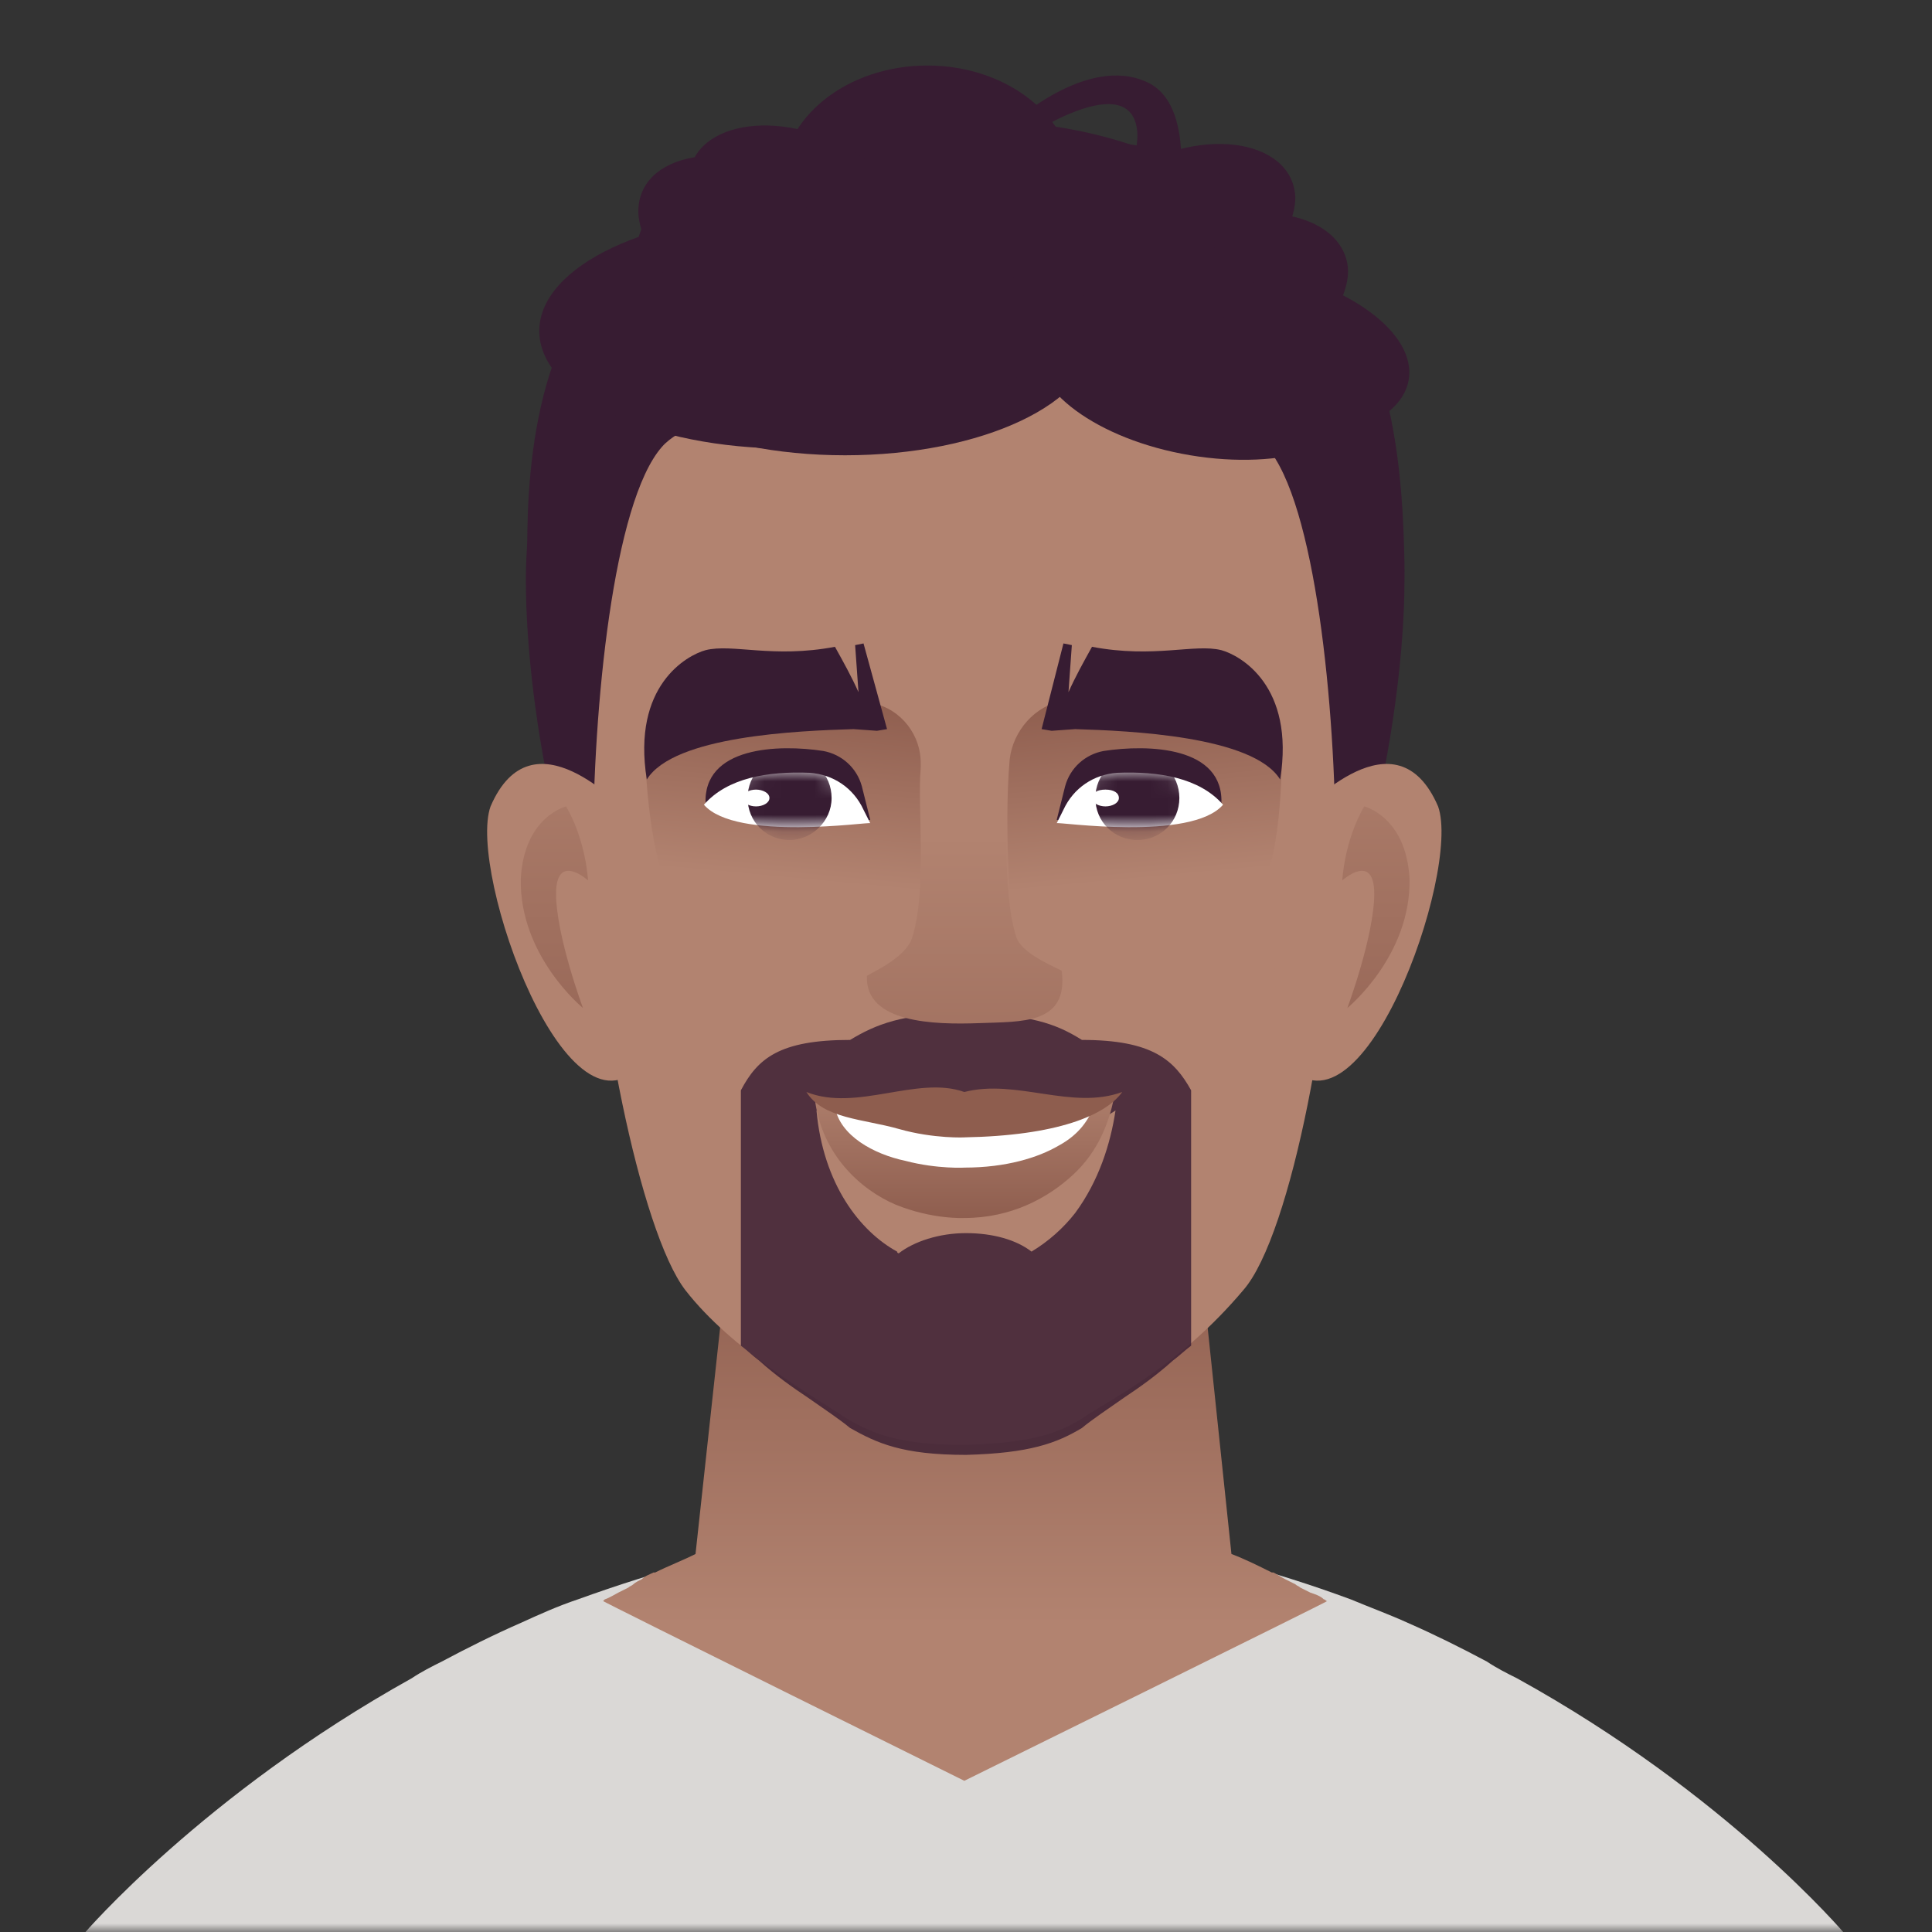
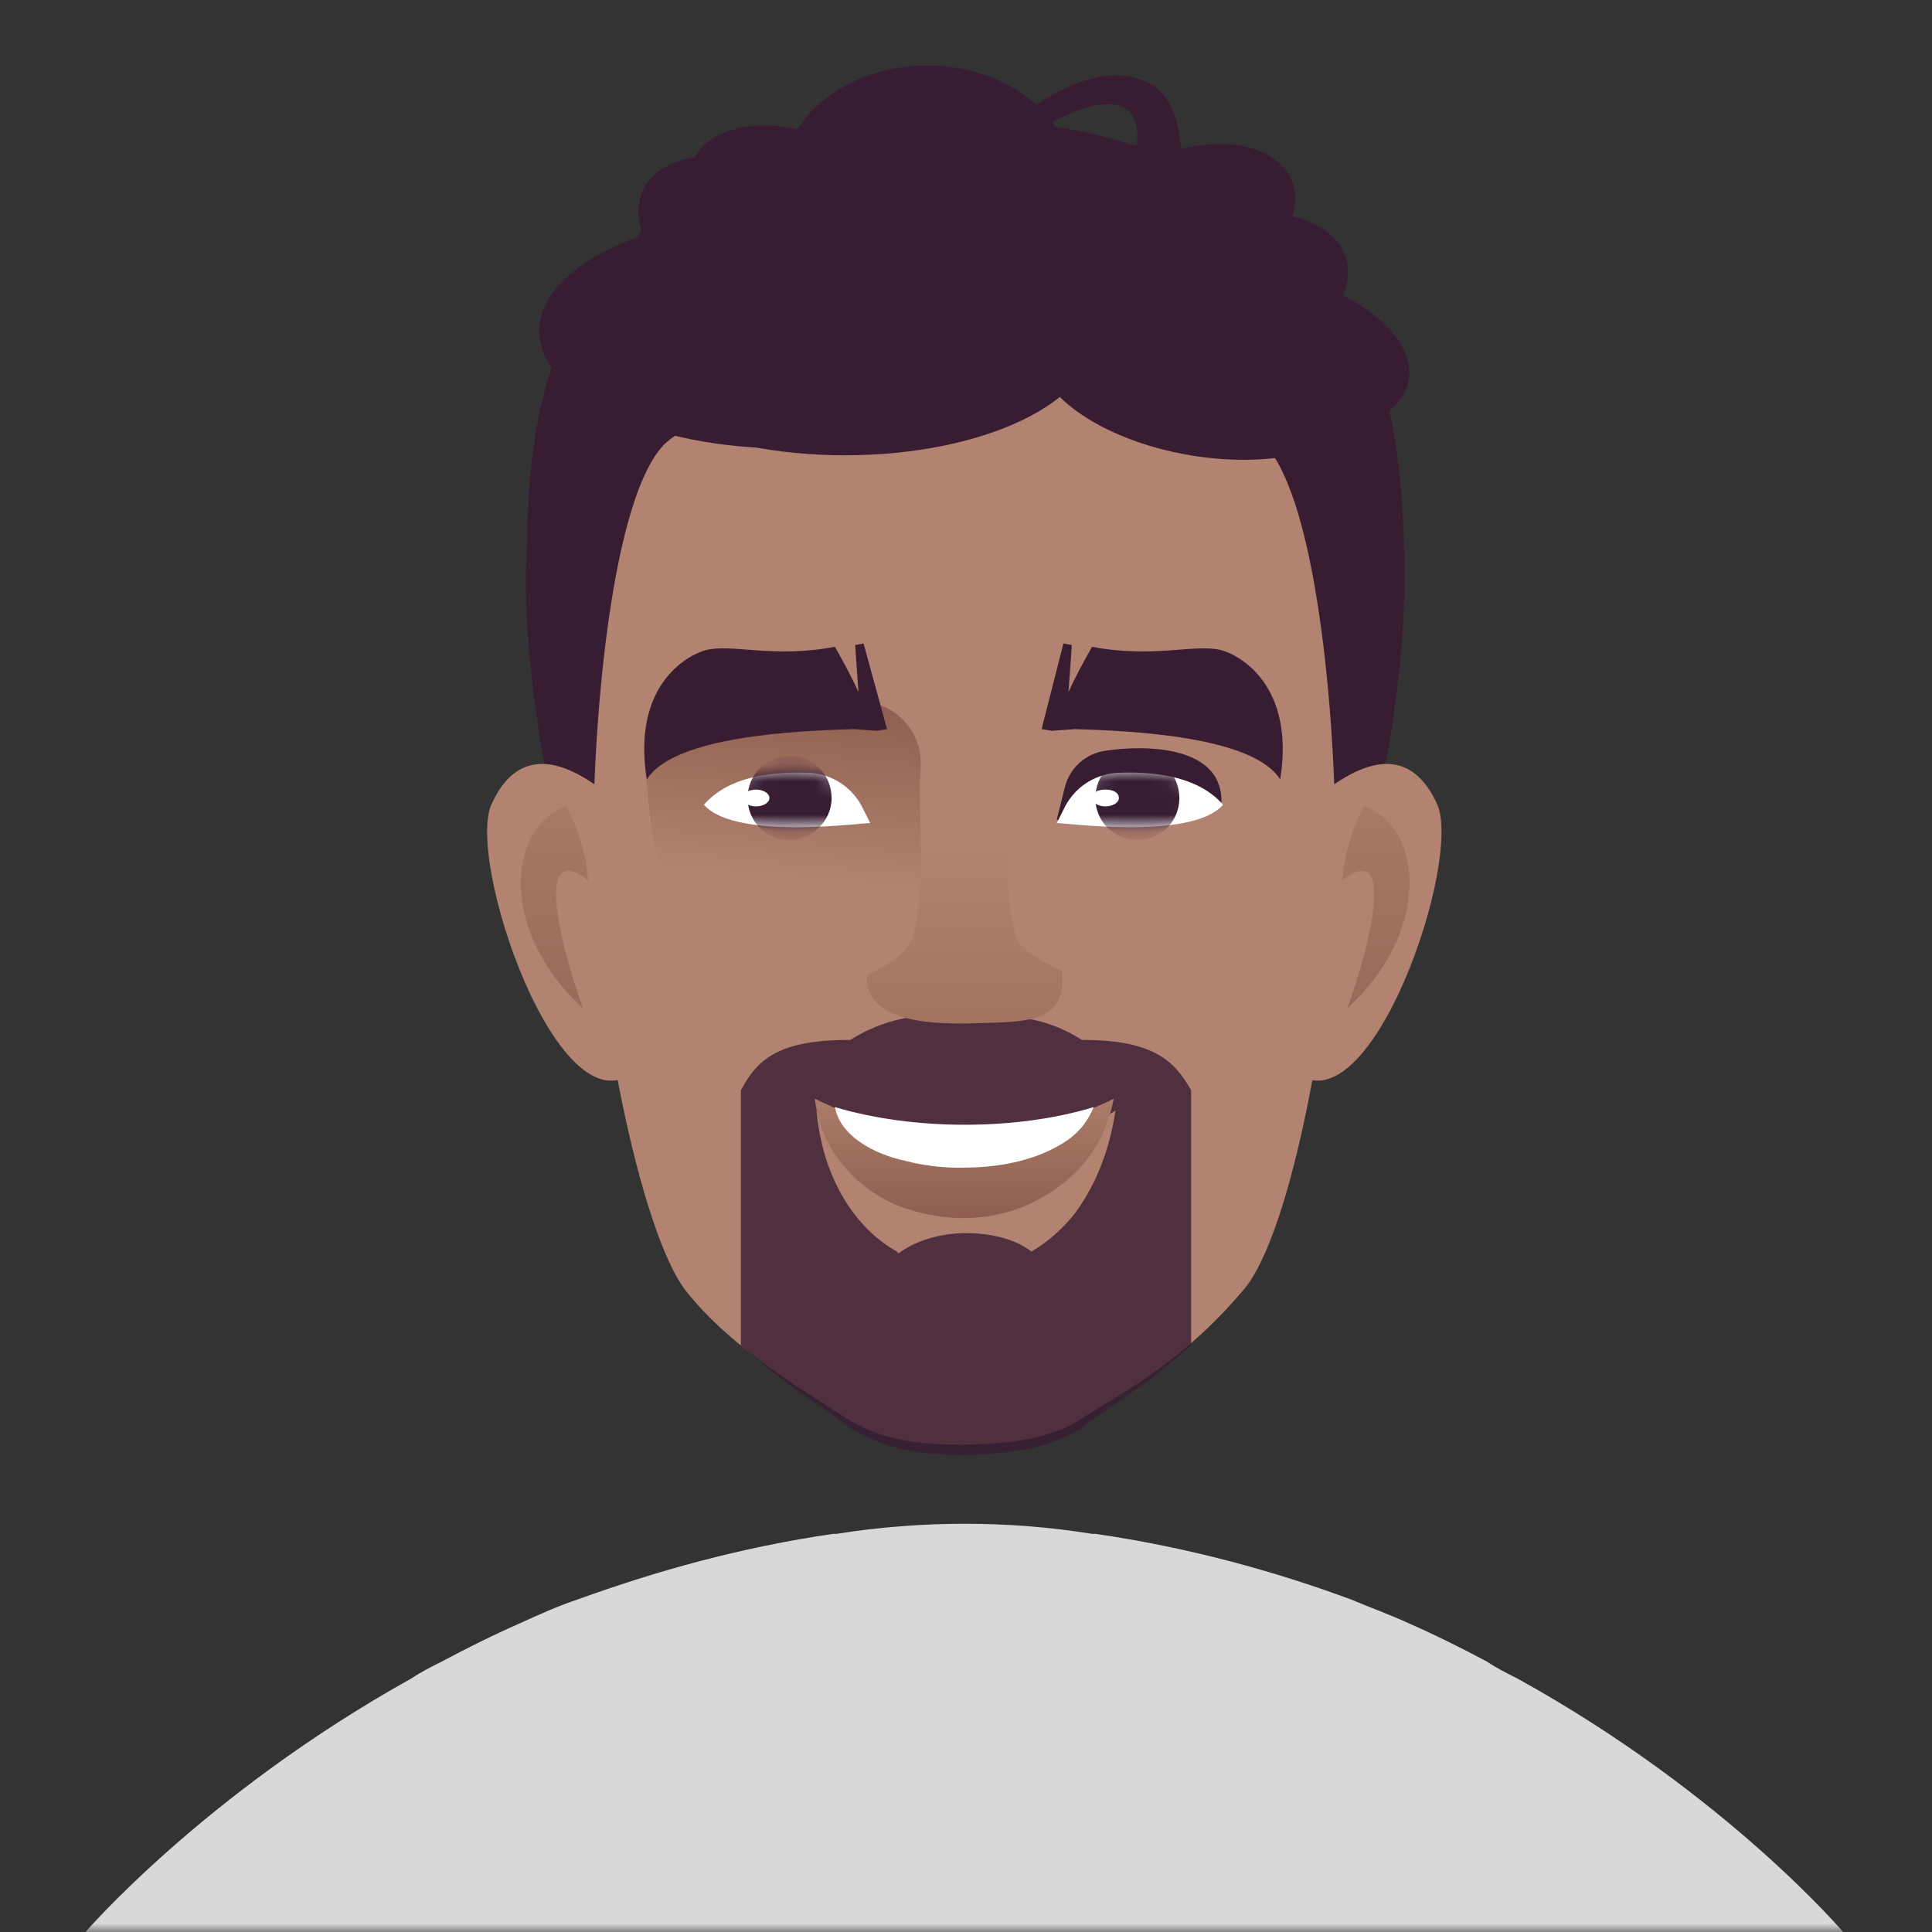
<svg xmlns="http://www.w3.org/2000/svg" width="115" height="115" viewBox="0 0 115 115" fill="none">
  <rect x="0" y="0" width="115" height="115" fill="#333333" stroke="none" />
  <g clip-path="url(#clip0_1125_43240)">
    <mask id="mask0_1125_43240" style="mask-type:luminance" maskUnits="userSpaceOnUse" x="0" y="0" width="115" height="115">
      <path d="M115 0H0V115H115V0Z" fill="white" />
    </mask>
    <g mask="url(#mask0_1125_43240)">
      <path d="M77.4 15.3C76.1 14.5 75 13.5 73.9 12.4C67.4 5.9 49.7 4.6 39.2 13.4C33 18.6 31.3 29.4 31.3 34.5C31.3 42.7 33.9 55.3 37.2 58.4C37.3 58.5 37.3 58.5 37.4 58.6C39.4 61.8 44.6 68.1 47 69.5C48.7 70.4 52.9 70.9 57.2 70.9C61.4 70.9 65.6 70.3 67.4 69.5C69.7 68.1 75 61.8 77 58.6C77.1 58.5 77.2 58.5 77.2 58.4C80.4 55.3 83.6 41.7 83.6 33.5C83.5 29.1 83.2 19.1 77.4 15.3Z" fill="#371C32" />
      <path d="M37.5 15.3C38.8 14.5 39.9 13.5 41 12.4C47.5 5.9 65.2 4.6 75.7 13.4C81.9 18.6 83.6 29.4 83.6 34.5C83.6 42.7 80.9 55.3 77.8 58.4C77.7 58.5 77.7 58.5 77.6 58.6C75.6 61.8 70.4 68.1 68 69.5C66.3 70.4 62.1 70.9 57.8 70.9C53.6 70.9 49.4 70.3 47.6 69.5C45.3 68.1 40 61.8 38 58.6C37.9 58.5 37.8 58.5 37.8 58.4C34.6 55.3 31.4 41.7 31.4 33.5C31.3 29.1 31.6 19.1 37.5 15.3Z" fill="#371C32" />
      <path d="M90.3 99.9C89.7 99.6 89.1 99.3 88.5 98.9C87 98.1 85.4 97.3 83.8 96.6C82.7 96.1 81.6 95.7 80.4 95.2C75.8 93.5 70.7 92.1 65.2 91.3C65.1 91.3 65.1 91.3 65 91.3C62.5 90.9 60 90.7 57.4 90.7C54.9 90.7 52.3 90.9 49.8 91.3C49.7 91.3 49.7 91.3 49.6 91.3C44.1 92.1 39.1 93.5 34.4 95.2C33.2 95.6 32.1 96.1 31 96.6C29.4 97.3 27.8 98.1 26.3 98.9C25.7 99.2 25.1 99.5 24.5 99.9C12.1 106.8 5 115.1 5 115.1H109.8C109.8 115.1 102.8 106.8 90.3 99.9Z" fill="#DAD8D6" />
-       <path d="M78.8 95.2C78.6 95 78.3 94.9 78 94.8C77.8 94.7 77.6 94.6 77.4 94.5C77.3 94.4 77.2 94.4 77.1 94.3C76.9 94.2 76.7 94.1 76.5 94C76.3 93.9 76 93.7 75.8 93.6C75.8 93.6 75.8 93.6 75.7 93.6C74.9 93.2 74.1 92.8 73.3 92.5L70.4 64.9H44.4L41.4 92.5C40.6 92.9 39.8 93.2 39 93.6C39 93.6 39 93.6 38.9 93.6C38.7 93.7 38.4 93.8 38.2 94C38 94.1 37.8 94.2 37.7 94.3C37.6 94.4 37.5 94.4 37.4 94.5C37.2 94.6 37 94.7 36.8 94.8C36.6 94.9 36.3 95.1 36 95.2L35.9 95.3C35.8 95.3 57.4 106 57.4 106C57.4 106 79.1 95.3 79 95.3C78.9 95.3 78.9 95.2 78.8 95.2Z" fill="url(#paint0_linear_1125_43240)" />
      <path d="M75.4 26.6C73.5 24.4 65.5 23 57.4 22.9C49.3 23 41.3 24.4 39.4 26.6C36.5 29.9 35.3 42.1 35.3 50.7C35.3 59.3 38.1 73.3 40.8 76.8C43.6 80.4 48.4 83.1 50.5 84.5C52.1 85.4 53.6 86 57.4 86C61.2 85.9 62.8 85.4 64.3 84.5C66.4 83.1 70.2 81.3 74 76.8C76.9 73.5 79.5 59.3 79.5 50.7C79.5 42.1 78.3 29.9 75.4 26.6Z" fill="#B28370" />
      <path d="M37.3 48.2C37 48.2 31.7 42.2 29.2 48C27.8 51.9 33.9 69 38.4 63.1C40.2 52.5 37.3 48.2 37.3 48.2Z" fill="#B28370" />
      <path d="M33.7 48C34.9 50.1 35 52.4 35 52.4C35 52.4 33.1 50.7 33.1 53.2C33.1 55.7 34.7 60 34.7 60C34.7 60 30.9 56.9 31 52.3C31.2 48.6 33.7 48 33.7 48Z" fill="url(#paint1_linear_1125_43240)" />
      <path d="M77.5 48.2C77.8 48.2 83.1 42.2 85.6 48C87 51.9 80.9 69 76.4 63.1C74.7 52.5 77.5 48.2 77.5 48.2Z" fill="#B28370" />
      <path d="M81.2 48C80 50.1 79.9 52.4 79.9 52.4C79.9 52.4 81.8 50.7 81.8 53.2C81.8 55.7 80.2 60 80.2 60C80.2 60 84 56.9 83.9 52.3C83.7 48.6 81.2 48 81.2 48Z" fill="url(#paint2_linear_1125_43240)" />
      <path d="M54.8 45.2C55.2 49.7 54.6 56.1 54.6 56.1C54.6 56.1 41.8 55.2 40.2 53.5C38.6 51.8 38.4 45 38.4 45C38.4 45 40.3 39.5 51.6 41.8C53.4 42 54.7 43.5 54.8 45.2Z" fill="url(#paint3_linear_1125_43240)" />
-       <path d="M60.1 45.2C59.7 49.7 60.3 56.1 60.3 56.1C60.3 56.1 73.1 55.2 74.7 53.5C76.3 51.8 76.3 45.2 76.3 45.2C76.3 45.2 74.7 39.5 63.3 41.7C61.6 42 60.3 43.5 60.1 45.2Z" fill="url(#paint4_linear_1125_43240)" />
      <path d="M72.7 47.9C72.9 44.4 68.3 44.3 65.7 44.7C64.6 44.9 63.7 45.7 63.4 46.8L62.9 48.8C62.9 48.8 70.3 49.9 72.7 47.9Z" fill="#371C32" />
      <path d="M72.8 47.9C71.4 46.3 69 45.9 66.5 46C65.1 46.1 63.9 46.9 63.3 48.2L62.9 49C62.9 48.9 70.9 50.1 72.8 47.9Z" fill="white" />
      <mask id="mask1_1125_43240" style="mask-type:luminance" maskUnits="userSpaceOnUse" x="62" y="45" width="11" height="5">
        <path d="M72.8 47.9C72.2 46.4 69 45.6 66.7 45.8C65.2 45.9 63.9 46.8 63.3 48.2L63 48.9C62.9 48.9 70.9 50.1 72.8 47.9Z" fill="white" />
      </mask>
      <g mask="url(#mask1_1125_43240)">
        <path d="M67.7 50C69.1 50 70.2 48.9 70.2 47.5C70.2 46.1 69.1 45 67.7 45C66.3 45 65.2 46.1 65.2 47.5C65.2 48.9 66.3 50 67.7 50Z" fill="#371C32" />
      </g>
      <path d="M65 47.5C65 47.8 65.4 48 65.8 48C66.2 48 66.6 47.8 66.6 47.5C66.6 47.2 66.3 47 65.8 47C65.3 47 65 47.2 65 47.5Z" fill="white" />
      <path d="M76.2 46.4C77.1 40.8 73.8 39 72.7 38.7C71.1 38.3 68.7 39.2 65 38.5C64.5 39.4 64 40.3 63.6 41.2L63.8 38.4L63.3 38.3L62 43.4L62.6 43.5L64 43.4C67.2 43.5 74.6 43.8 76.2 46.4Z" fill="#371C32" />
-       <path d="M42 47.9C41.8 44.4 46.4 44.3 49 44.7C50.1 44.9 51 45.7 51.3 46.8L51.8 48.8C51.8 48.8 44.3 49.9 42 47.9Z" fill="#371C32" />
      <path d="M41.9 47.9C43.3 46.3 45.7 45.9 48.2 46C49.6 46.1 50.8 46.9 51.4 48.2L51.8 49C51.8 48.9 43.8 50.1 41.9 47.9Z" fill="white" />
      <mask id="mask2_1125_43240" style="mask-type:luminance" maskUnits="userSpaceOnUse" x="41" y="45" width="11" height="5">
        <path d="M41.9 47.9C42.5 46.4 45.7 45.6 48 45.8C49.5 45.9 50.8 46.8 51.4 48.2L51.7 48.9C51.8 48.9 43.8 50.1 41.9 47.9Z" fill="white" />
      </mask>
      <g mask="url(#mask2_1125_43240)">
        <path d="M47 50C45.6 50 44.5 48.9 44.5 47.5C44.5 46.1 45.6 45 47 45C48.4 45 49.5 46.1 49.5 47.5C49.5 48.9 48.3 50 47 50Z" fill="#371C32" />
      </g>
      <path d="M45.8 47.5C45.8 47.8 45.4 48 45 48C44.6 48 44.2 47.8 44.2 47.5C44.2 47.2 44.6 47 45 47C45.4 47 45.8 47.2 45.8 47.5Z" fill="white" />
      <path d="M38.5 46.4C37.6 40.8 40.9 39 42 38.7C43.6 38.3 46 39.2 49.7 38.5C50.2 39.4 50.7 40.3 51.1 41.2L50.9 38.4L51.4 38.3L52.8 43.4L52.2 43.5L50.8 43.4C47.5 43.5 40.1 43.8 38.5 46.4Z" fill="#371C32" />
      <path d="M50.3 27.1C58.474 27.1 65.1 23.966 65.1 20.1C65.1 16.234 58.474 13.1 50.3 13.1C42.126 13.1 35.5 16.234 35.5 20.1C35.5 23.966 42.126 27.1 50.3 27.1Z" fill="#371C32" />
      <path d="M46.9 26.7C55.074 26.7 61.7 23.566 61.7 19.7C61.7 15.834 55.074 12.7 46.9 12.7C38.726 12.7 32.1 15.834 32.1 19.7C32.1 23.566 38.726 26.7 46.9 26.7Z" fill="#371C32" />
      <path d="M52.7 22C60.874 22 67.5 18.866 67.5 15C67.5 11.134 60.874 8 52.7 8C44.526 8 37.9 11.134 37.9 15C37.9 18.866 44.526 22 52.7 22Z" fill="#371C32" />
      <path d="M63 22.3C71.174 22.3 77.8 19.166 77.8 15.3C77.8 11.434 71.174 8.3 63 8.3C54.826 8.3 48.2 11.434 48.2 15.3C48.2 19.166 54.826 22.3 63 22.3Z" fill="#371C32" />
      <path d="M55.2 17.9C60.005 17.9 63.9 14.766 63.9 10.9C63.9 7.034 60.005 3.9 55.2 3.9C50.395 3.9 46.5 7.034 46.5 10.9C46.5 14.766 50.395 17.9 55.2 17.9Z" fill="#371C32" />
      <path d="M81.637 23.744C82.105 20.967 78.025 17.964 72.525 17.038C67.024 16.111 62.186 17.611 61.718 20.389C61.25 23.166 65.33 26.169 70.831 27.096C76.331 28.022 81.169 26.522 81.637 23.744Z" fill="#371C32" />
      <path d="M83.853 22.607C84.321 19.829 80.242 16.827 74.741 15.9C69.24 14.974 64.402 16.474 63.934 19.252C63.466 22.029 67.546 25.032 73.047 25.958C78.547 26.885 83.386 25.384 83.853 22.607Z" fill="#371C32" />
      <path d="M67.7 7.9C67.8 9.6 66.2 13.5 64.6 17C65 17.2 65.3 17.4 65.7 17.6C66.2 17.9 66.7 18.1 67.3 18.3L69.6 14.9C69.6 14.9 71.9 6.6 68.3 4.9C64.7 3.2 60.2 7.4 60.2 7.4L61 8.2C61 8.2 67.4 3.9 67.7 7.9Z" fill="#371C32" />
      <path d="M70 21.5C70.4 21.4 77.2 15.2 77.1 11.7C76.9 8.2 71.2 7.4 66.7 10.5C62.2 13.6 68.3 11.2 68.3 11.2C68.3 11.2 74.5 8.6 74.2 12.3C73.9 16 63 20 63 20L70 21.5Z" fill="#371C32" />
      <path d="M48 20.4C47.6 20.3 40.8 14.1 41 10.6C41.2 7.1 46.9 6.3 51.4 9.4C55.9 12.5 49.8 10.1 49.8 10.1C49.8 10.1 43.6 7.5 43.9 11.2C44.2 14.9 55.1 18.9 55.1 18.9L48 20.4Z" fill="#371C32" />
      <path d="M45 22.2C44.6 22.1 37.8 15.9 38 12.4C38.2 8.9 43.9 8.1 48.4 11.2C52.9 14.3 46.8 11.9 46.8 11.9C46.8 11.9 40.6 9.3 40.9 13C41.2 16.7 52.1 20.7 52.1 20.7L45 22.2Z" fill="#371C32" />
      <path d="M71.8 13.7C72 14.1 72.1 14.4 72.3 14.8C74 14.2 77.5 13.5 77.2 16.3C77.1 17.5 76 18.6 74.5 19.7C74.9 20.6 75.2 21.6 75.6 22.5C75.7 22.7 75.8 23 75.8 23.2C78 21 80.6 17.8 80.2 15.7C79.7 12.9 75.4 11.9 71.7 13.4C71.7 13.5 71.7 13.6 71.8 13.7Z" fill="#371C32" />
      <path opacity="0.8" d="M64.4 61.9C62.8 60.9 61.3 60.4 57.5 60.3C53.7 60.3 52.1 61 50.6 61.9C46.4 61.9 45.1 63 44.1 64.9V80.1C44.5 80.4 44.8 80.7 45.2 81C46.2 81.9 47.2 82.6 48.1 83.2C49.1 83.9 50 84.5 50.6 85C52.2 85.9 53.7 86.6 57.5 86.6C61.3 86.5 62.9 85.9 64.4 85C65 84.5 65.9 83.9 66.9 83.2C67.8 82.6 68.8 81.9 69.8 81C70.2 80.7 70.5 80.4 70.9 80.1V64.9C69.9 63.1 68.6 61.9 64.4 61.9ZM64 72.2C63.3 73.1 62.4 73.9 61.4 74.5C60.5 73.8 59.1 73.4 57.5 73.4C55.9 73.4 54.4 73.9 53.5 74.6C53.5 74.6 53.4 74.6 53.4 74.5C51.2 73.3 49 70.5 48.6 66.1C54 69.7 61 69.7 66.4 66.1C66.1 68.1 65.4 70.3 64 72.2Z" fill="#371C32" />
      <path d="M48.5 65.4C48.9 68.7 51.2 70.8 53.3 71.7C55.5 72.6 57.4 72.5 57.4 72.5C60.2 72.5 62.4 71.3 63.9 69.9C65.4 68.5 66 66.8 66.3 65.4C60.9 68.1 53.9 68.1 48.5 65.4Z" fill="url(#paint5_linear_1125_43240)" />
      <path d="M49.7 65.9C50 67.6 52 68.7 53.9 69.1C55.8 69.6 57.5 69.5 57.4 69.5C59.9 69.5 61.8 68.9 63 68.2C64.3 67.5 64.8 66.6 65.1 65.9C60.5 67.3 54.4 67.3 49.7 65.9Z" fill="white" />
-       <path d="M48 65C49 66.6 51.4 66.6 53.5 67.2C55.6 67.8 57.5 67.7 57.4 67.7C62.9 67.6 65.8 66.4 66.8 65C63.8 66.1 60.5 64.2 57.4 65C54.6 64 51 66.2 48 65Z" fill="url(#paint6_linear_1125_43240)" />
      <path d="M59.9 45.5C59.8 43.4 59.8 41.1 60 38.8H54.8C54.9 41.5 54.9 43.8 54.8 45.8C54.6 48 55.2 52.9 54.3 55.8C53.9 57.1 51.6 58 51.6 58.1C51.5 60.9 55.6 61 58.3 60.9C60.8 60.8 63.6 61 63.2 57.8C63.2 57.7 60.9 56.9 60.5 55.8C59.6 53 60 47.9 59.9 45.5Z" fill="url(#paint7_linear_1125_43240)" />
    </g>
  </g>
  <defs>
    <linearGradient id="paint0_linear_1125_43240" x1="57.44" y1="96.71" x2="57.44" y2="72.9" gradientUnits="userSpaceOnUse">
      <stop stop-color="#B28370" />
      <stop offset="1" stop-color="#8E5D4E" />
    </linearGradient>
    <linearGradient id="paint1_linear_1125_43240" x1="33.039" y1="40.35" x2="33.039" y2="69.59" gradientUnits="userSpaceOnUse">
      <stop stop-color="#B28370" />
      <stop offset="1" stop-color="#8E5D4E" />
    </linearGradient>
    <linearGradient id="paint2_linear_1125_43240" x1="81.821" y1="40.35" x2="81.821" y2="69.59" gradientUnits="userSpaceOnUse">
      <stop stop-color="#B28370" />
      <stop offset="1" stop-color="#8E5D4E" />
    </linearGradient>
    <linearGradient id="paint3_linear_1125_43240" x1="46.353" y1="52.31" x2="47.403" y2="40.98" gradientUnits="userSpaceOnUse">
      <stop stop-color="#B28370" />
      <stop offset="1" stop-color="#8E5D4E" />
    </linearGradient>
    <linearGradient id="paint4_linear_1125_43240" x1="68.448" y1="52.32" x2="67.398" y2="40.99" gradientUnits="userSpaceOnUse">
      <stop stop-color="#B28370" />
      <stop offset="1" stop-color="#8E5D4E" />
    </linearGradient>
    <linearGradient id="paint5_linear_1125_43240" x1="57.425" y1="63.88" x2="57.425" y2="72.64" gradientUnits="userSpaceOnUse">
      <stop stop-color="#B28370" />
      <stop offset="1" stop-color="#8E5D4E" />
    </linearGradient>
    <linearGradient id="paint6_linear_1125_43240" x1="57.43" y1="62.46" x2="57.43" y2="63.28" gradientUnits="userSpaceOnUse">
      <stop stop-color="#B28370" />
      <stop offset="1" stop-color="#8E5D4E" />
    </linearGradient>
    <linearGradient id="paint7_linear_1125_43240" x1="57.437" y1="42.594" x2="57.437" y2="77.834" gradientUnits="userSpaceOnUse">
      <stop offset="0.202" stop-color="#B28370" />
      <stop offset="1" stop-color="#8E5D4E" />
    </linearGradient>
    <clipPath id="clip0_1125_43240">
      <rect width="115" height="115" fill="white" />
    </clipPath>
  </defs>
</svg>